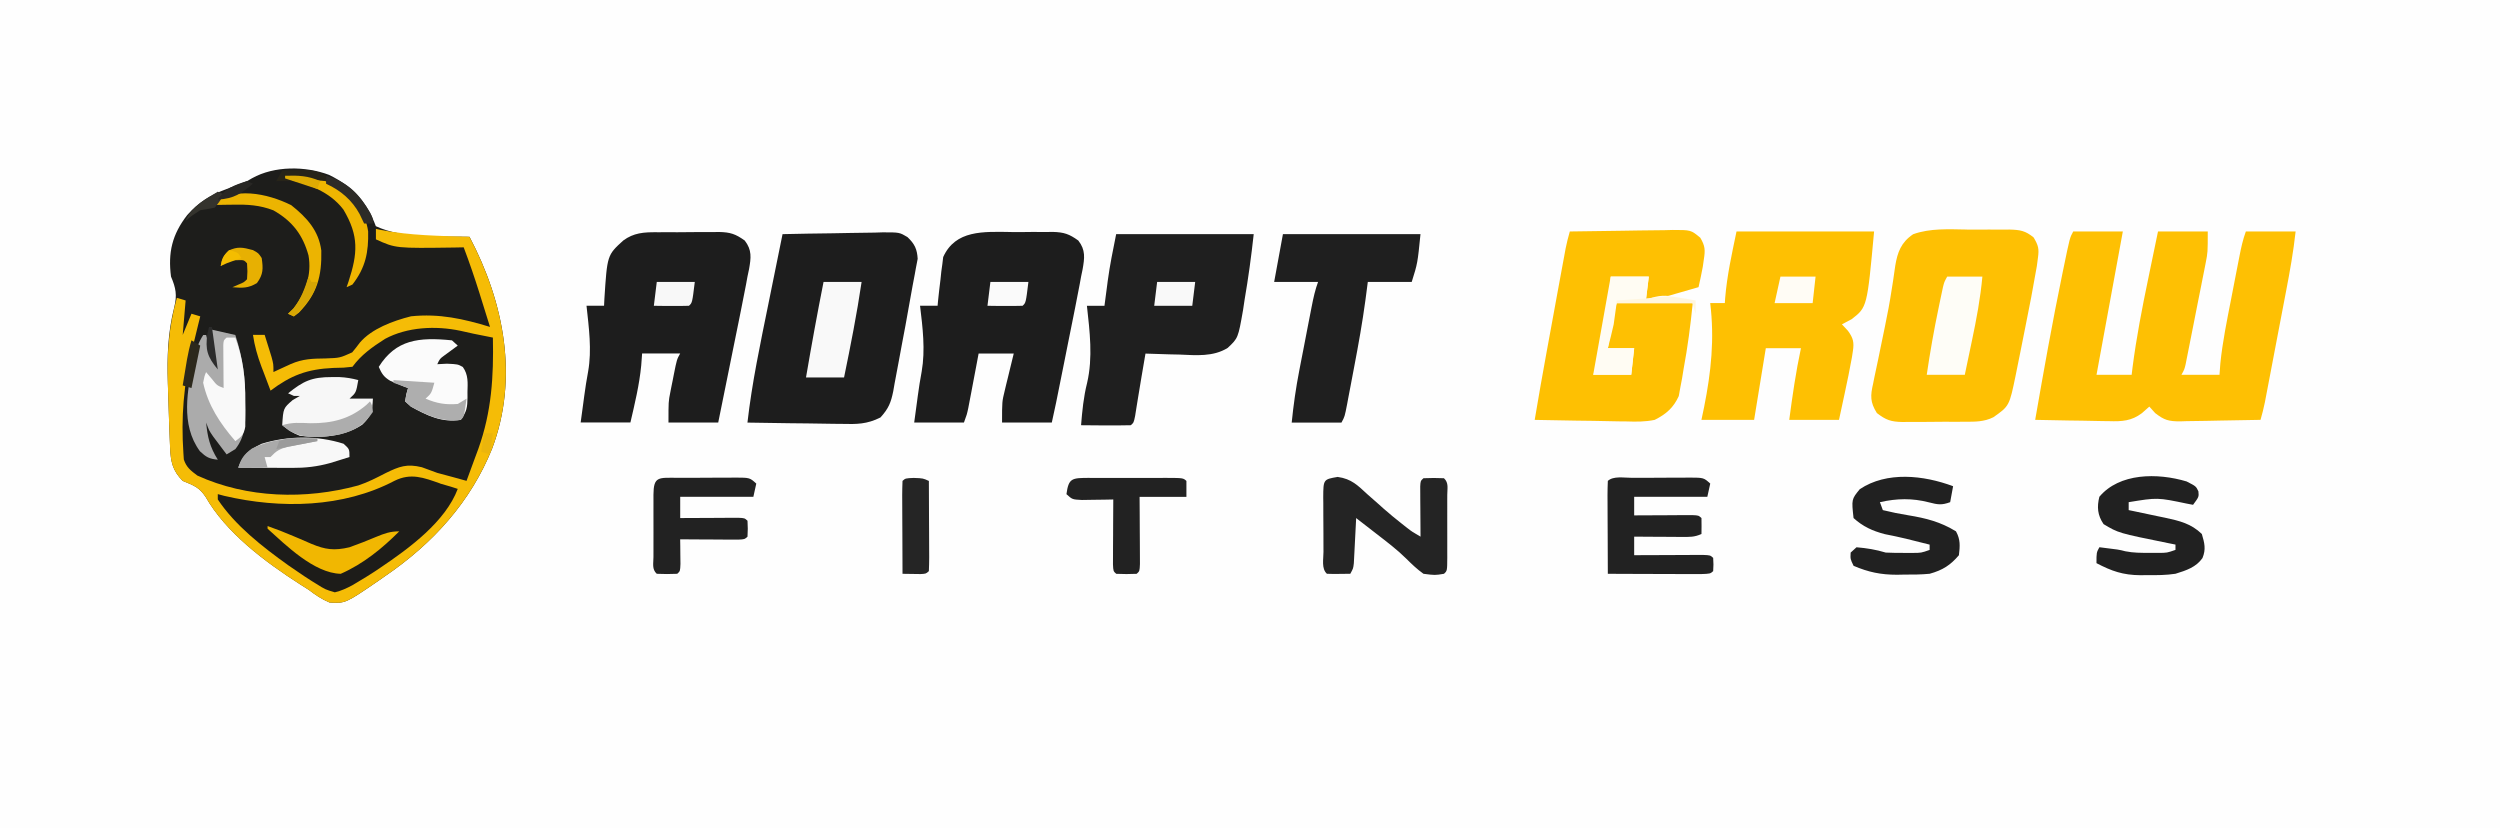
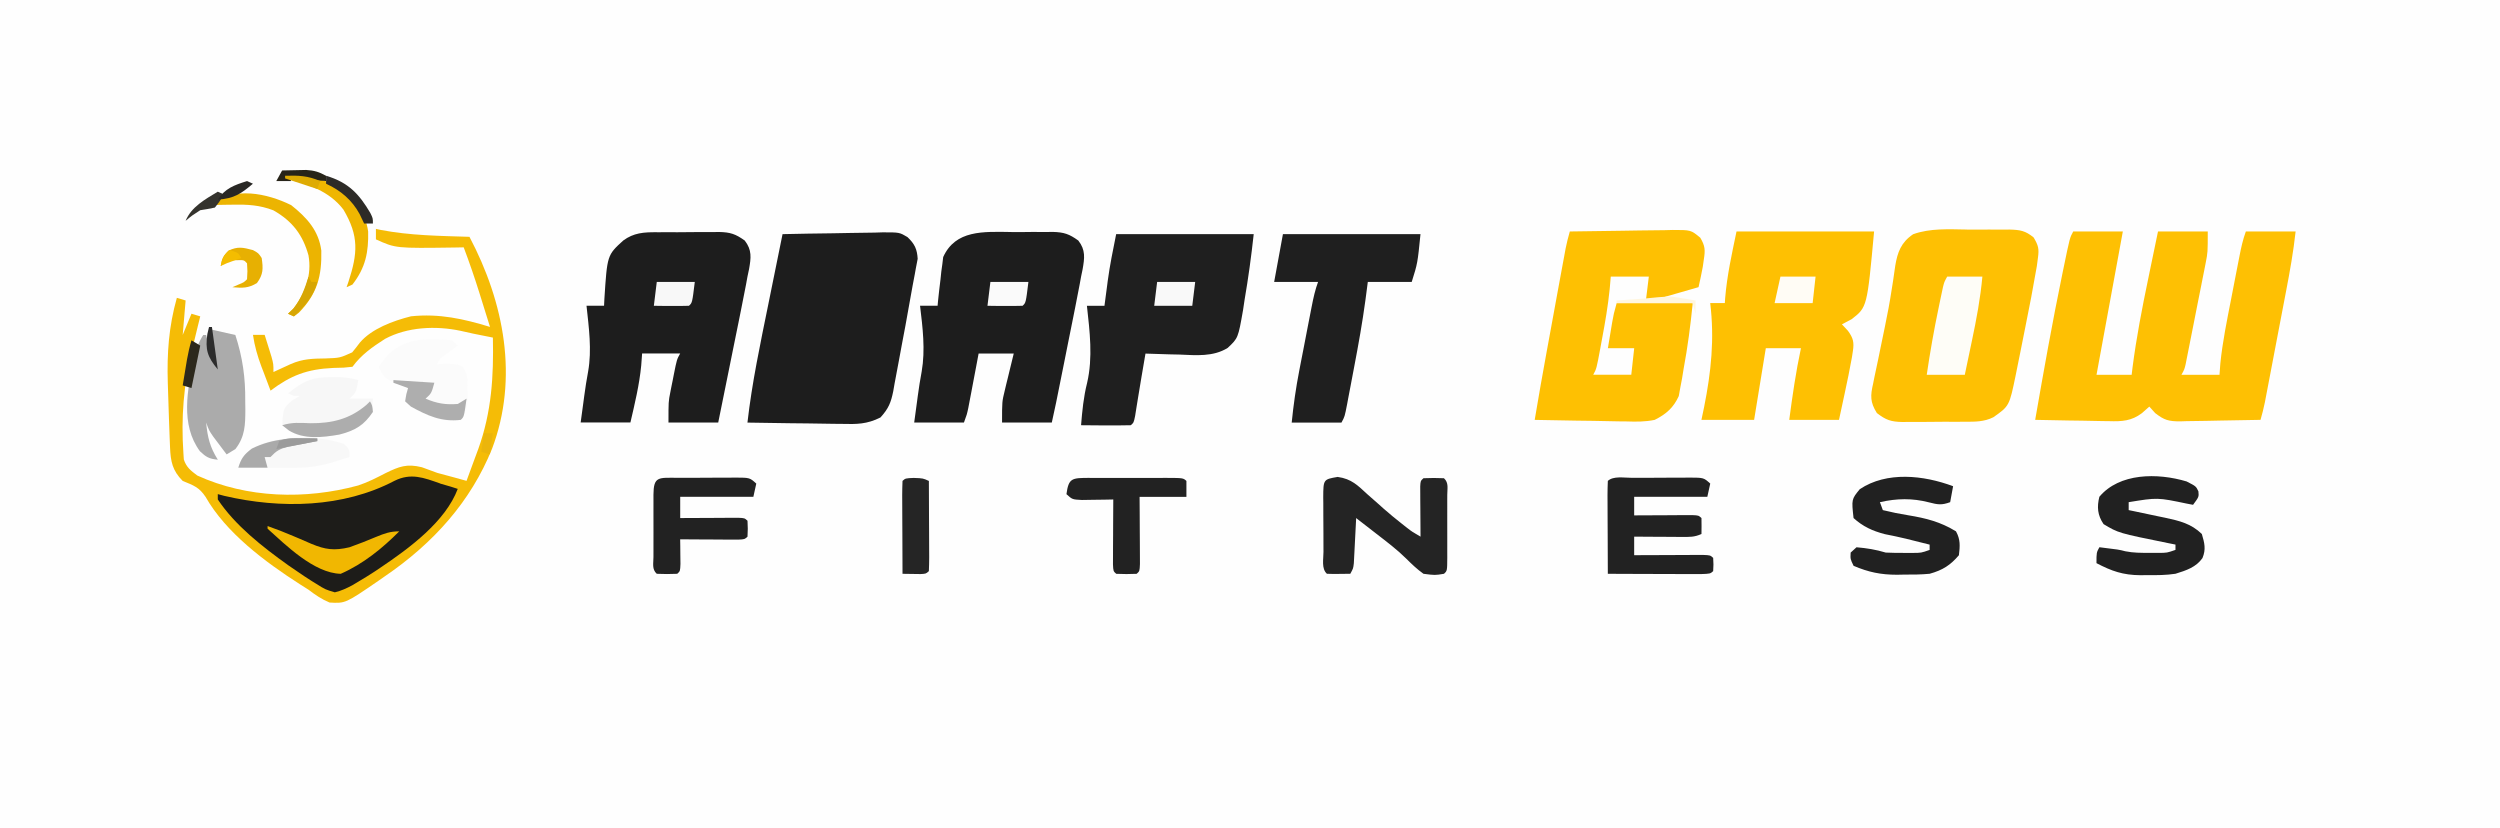
<svg xmlns="http://www.w3.org/2000/svg" id="svg1" version="1.1" viewBox="0 0 69.24 22.941" height="22.941mm" width="69.24mm">
  <rect x="0" y="0" width="69.24" height="22.941" fill="#808080" stroke="none" />
  <defs id="defs1" />
  <g transform="translate(-69.85,-137.054)" id="layer1">
    <path style="stroke-width:0.037" id="path1" fill="#fefefe" d="m 69.85,137.054 c 22.849,0 45.699,0 69.24,0 0,7.571 0,15.141 0,22.941 -22.849,0 -45.699,0 -69.24,0 0,-7.571 0,-15.141 0,-22.941 z" />
-     <path style="stroke-width:0.077" id="path2" fill="#1d1d1b" d="m 78.967,141.899 c 0.67,0.328 1.052,0.769 1.292,1.419 0.752,0.353 1.768,0.275 2.594,0.294 0.963,1.822 1.366,3.917 0.625,5.872 -0.59,1.457 -1.617,2.61 -2.975,3.535 -0.053,0.037 -0.105,0.074 -0.16,0.112 -0.925,0.635 -0.925,0.635 -1.365,0.61 -0.225,-0.095 -0.392,-0.21 -0.582,-0.355 -0.114,-0.072 -0.114,-0.072 -0.231,-0.146 -0.987,-0.633 -2.06,-1.438 -2.621,-2.426 -0.176,-0.264 -0.328,-0.317 -0.633,-0.441 -0.285,-0.285 -0.334,-0.542 -0.35,-0.918 -0.005,-0.122 -0.005,-0.122 -0.01,-0.246 -0.003,-0.087 -0.006,-0.174 -0.01,-0.264 -0.003,-0.089 -0.006,-0.179 -0.01,-0.271 -0.009,-0.267 -0.018,-0.533 -0.026,-0.8 -0.003,-0.072 -0.005,-0.143 -0.007,-0.217 -0.023,-0.718 -0.002,-1.392 0.178,-2.094 0.082,-0.336 0.045,-0.531 -0.09,-0.849 -0.085,-0.662 0.028,-1.162 0.449,-1.704 0.314,-0.354 0.629,-0.552 1.091,-0.721 0.14,-0.055 0.14,-0.055 0.284,-0.11 0.14,-0.055 0.14,-0.055 0.284,-0.11 0.045,-0.026 0.09,-0.052 0.137,-0.079 0.62,-0.346 1.473,-0.341 2.138,-0.091 z" />
    <path style="stroke-width:0.077" id="path3" fill="#fec003" d="m 127.266,143.465 c 0.455,0 0.909,0 1.378,0 -0.243,1.323 -0.486,2.646 -0.729,3.969 0.321,0 0.642,0 0.973,0 0.012,-0.102 0.012,-0.102 0.025,-0.206 0.106,-0.821 0.262,-1.629 0.431,-2.44 0.027,-0.129 0.053,-0.258 0.08,-0.388 0.064,-0.312 0.129,-0.624 0.194,-0.935 0.455,0 0.909,0 1.378,0 0,0.579 0,0.579 -0.058,0.874 -0.013,0.066 -0.025,0.131 -0.039,0.199 -0.014,0.069 -0.028,0.138 -0.042,0.21 -0.014,0.072 -0.028,0.145 -0.043,0.219 -0.03,0.152 -0.06,0.304 -0.091,0.456 -0.047,0.233 -0.092,0.467 -0.138,0.7 -0.029,0.148 -0.059,0.296 -0.088,0.444 -0.014,0.07 -0.028,0.14 -0.042,0.212 -0.013,0.065 -0.026,0.129 -0.039,0.196 -0.011,0.057 -0.023,0.114 -0.034,0.172 -0.034,0.14 -0.034,0.14 -0.115,0.287 0.348,0 0.695,0 1.054,0 0.008,-0.102 0.015,-0.205 0.023,-0.31 0.061,-0.607 0.185,-1.204 0.302,-1.803 0.04,-0.203 0.079,-0.407 0.118,-0.61 0.025,-0.13 0.05,-0.259 0.076,-0.389 0.012,-0.061 0.024,-0.121 0.036,-0.184 0.045,-0.231 0.093,-0.45 0.175,-0.673 0.455,0 0.909,0 1.378,0 -0.06,0.554 -0.158,1.1 -0.263,1.648 -0.026,0.139 -0.026,0.139 -0.054,0.282 -0.037,0.196 -0.074,0.391 -0.112,0.586 -0.048,0.25 -0.096,0.5 -0.143,0.75 -0.046,0.24 -0.091,0.48 -0.137,0.719 -0.017,0.09 -0.034,0.179 -0.052,0.272 -0.016,0.083 -0.032,0.166 -0.048,0.252 -0.021,0.11 -0.021,0.11 -0.042,0.221 -0.034,0.164 -0.074,0.325 -0.121,0.487 -0.373,0.009 -0.747,0.016 -1.12,0.02 -0.127,0.002 -0.254,0.004 -0.381,0.008 -0.183,0.004 -0.366,0.007 -0.549,0.008 -0.056,0.002 -0.113,0.004 -0.171,0.006 -0.325,1.7e-4 -0.443,-0.033 -0.695,-0.228 -0.054,-0.06 -0.108,-0.12 -0.164,-0.181 -0.101,0.09 -0.101,0.09 -0.204,0.181 -0.288,0.217 -0.55,0.234 -0.915,0.222 -0.059,-5.3e-4 -0.117,-10e-4 -0.178,-0.002 -0.186,-0.002 -0.372,-0.007 -0.557,-0.011 -0.127,-0.002 -0.253,-0.004 -0.38,-0.005 -0.309,-0.004 -0.618,-0.01 -0.927,-0.018 0.236,-1.355 0.476,-2.708 0.755,-4.056 0.01,-0.051 0.021,-0.102 0.032,-0.154 0.172,-0.835 0.172,-0.835 0.267,-1.008 z" />
    <path style="stroke-width:0.077" id="path4" fill="#f5bc06" d="m 80.259,143.392 c 0.067,0.015 0.067,0.015 0.135,0.03 0.81,0.156 1.633,0.165 2.458,0.191 0.963,1.822 1.366,3.917 0.625,5.872 -0.59,1.457 -1.617,2.61 -2.975,3.535 -0.053,0.037 -0.105,0.074 -0.16,0.112 -0.925,0.635 -0.925,0.635 -1.365,0.61 -0.225,-0.095 -0.392,-0.21 -0.582,-0.355 -0.114,-0.072 -0.114,-0.072 -0.231,-0.146 -0.987,-0.633 -2.06,-1.438 -2.621,-2.426 -0.176,-0.264 -0.328,-0.317 -0.633,-0.441 -0.285,-0.285 -0.334,-0.542 -0.35,-0.918 -0.003,-0.081 -0.007,-0.163 -0.01,-0.246 -0.003,-0.087 -0.006,-0.174 -0.01,-0.264 -0.003,-0.089 -0.006,-0.178 -0.01,-0.27 -0.009,-0.267 -0.018,-0.533 -0.026,-0.8 -0.004,-0.109 -0.004,-0.109 -0.007,-0.22 -0.025,-0.817 0.027,-1.558 0.251,-2.353 0.08,0.024 0.16,0.049 0.243,0.073 -0.027,0.315 -0.053,0.631 -0.081,0.955 0.08,-0.194 0.16,-0.388 0.243,-0.588 0.08,0.024 0.16,0.049 0.243,0.073 -0.022,0.088 -0.043,0.176 -0.066,0.266 -0.032,0.132 -0.064,0.263 -0.096,0.395 -0.02,0.083 -0.041,0.167 -0.062,0.252 -0.236,0.976 -0.311,1.885 -0.242,2.885 0.004,0.055 0.007,0.11 0.011,0.166 0.07,0.213 0.186,0.305 0.374,0.445 1.38,0.63 2.996,0.671 4.454,0.275 0.27,-0.088 0.514,-0.216 0.763,-0.344 0.376,-0.183 0.585,-0.264 1.003,-0.161 0.143,0.05 0.285,0.102 0.425,0.156 0.153,0.043 0.307,0.084 0.461,0.124 0.117,0.032 0.233,0.064 0.35,0.097 0.082,-0.22 0.163,-0.441 0.243,-0.661 0.027,-0.074 0.055,-0.147 0.083,-0.223 0.371,-1.036 0.426,-2.006 0.404,-3.084 -0.049,-0.01 -0.098,-0.019 -0.148,-0.03 -0.065,-0.013 -0.13,-0.026 -0.196,-0.039 -0.064,-0.013 -0.128,-0.026 -0.194,-0.039 -0.12,-0.025 -0.24,-0.051 -0.359,-0.08 -0.693,-0.147 -1.478,-0.106 -2.091,0.224 -0.356,0.228 -0.658,0.441 -0.901,0.772 -0.238,0.027 -0.238,0.027 -0.532,0.032 -0.733,0.034 -1.177,0.209 -1.737,0.629 -0.066,-0.174 -0.132,-0.349 -0.198,-0.524 -0.019,-0.049 -0.037,-0.098 -0.057,-0.148 -0.108,-0.289 -0.187,-0.567 -0.232,-0.872 0.107,0 0.214,0 0.324,0 0.041,0.13 0.081,0.26 0.122,0.39 0.023,0.072 0.045,0.145 0.068,0.22 0.053,0.198 0.053,0.198 0.053,0.419 0.044,-0.02 0.088,-0.041 0.133,-0.062 0.087,-0.04 0.087,-0.04 0.176,-0.081 0.086,-0.04 0.086,-0.04 0.174,-0.08 0.333,-0.144 0.596,-0.149 0.961,-0.154 0.395,-0.014 0.395,-0.014 0.737,-0.168 0.074,-0.088 0.144,-0.178 0.212,-0.27 0.329,-0.385 0.912,-0.601 1.417,-0.729 0.784,-0.081 1.453,0.07 2.188,0.294 -0.076,-0.244 -0.152,-0.487 -0.228,-0.73 -0.021,-0.068 -0.042,-0.136 -0.064,-0.206 -0.134,-0.427 -0.278,-0.849 -0.437,-1.268 -0.082,0.002 -0.165,0.003 -0.249,0.005 -1.633,0.023 -1.633,0.023 -2.182,-0.226 0,-0.097 0,-0.194 0,-0.294 z" />
    <path style="stroke-width:0.077" id="path5" fill="#1d1d1d" d="m 91.524,143.539 c 0.466,-0.011 0.932,-0.019 1.397,-0.024 0.158,-0.002 0.317,-0.005 0.475,-0.009 0.228,-0.005 0.456,-0.008 0.684,-0.01 0.106,-0.003 0.106,-0.003 0.214,-0.007 0.469,-2.3e-4 0.469,-2.3e-4 0.691,0.133 0.202,0.192 0.265,0.337 0.281,0.6 -0.026,0.133 -0.026,0.133 -0.052,0.27 -0.009,0.05 -0.018,0.1 -0.027,0.152 -0.02,0.111 -0.041,0.222 -0.063,0.332 -0.037,0.191 -0.071,0.382 -0.103,0.573 -0.061,0.353 -0.127,0.705 -0.195,1.058 -0.028,0.146 -0.055,0.292 -0.081,0.439 -0.038,0.215 -0.08,0.429 -0.121,0.643 -0.011,0.065 -0.022,0.13 -0.034,0.197 -0.064,0.314 -0.126,0.479 -0.355,0.73 -0.373,0.188 -0.654,0.189 -1.073,0.178 -0.075,-5.3e-4 -0.15,-0.001 -0.227,-0.002 -0.238,-0.002 -0.476,-0.007 -0.713,-0.011 -0.162,-0.002 -0.324,-0.004 -0.485,-0.005 -0.395,-0.004 -0.791,-0.01 -1.186,-0.018 0.125,-1.1 0.356,-2.183 0.577,-3.271 0.038,-0.189 0.077,-0.379 0.115,-0.568 0.093,-0.46 0.186,-0.92 0.28,-1.379 z" />
    <path style="stroke-width:0.077" id="path6" fill="#fec003" d="m 124.323,143.412 c 0.203,0.003 0.405,0.002 0.608,-2.6e-4 0.129,5.3e-4 0.259,0.001 0.388,0.002 0.09,-7.9e-4 0.09,-7.9e-4 0.183,-0.002 0.302,0.007 0.442,0.033 0.67,0.217 0.134,0.225 0.155,0.314 0.121,0.564 -0.015,0.116 -0.015,0.116 -0.031,0.234 -0.099,0.573 -0.207,1.144 -0.324,1.715 -0.045,0.222 -0.089,0.445 -0.133,0.667 -0.029,0.142 -0.057,0.284 -0.086,0.426 -0.013,0.066 -0.026,0.132 -0.04,0.2 -0.178,0.864 -0.178,0.864 -0.621,1.175 -0.253,0.128 -0.515,0.126 -0.797,0.124 -0.092,7.9e-4 -0.092,7.9e-4 -0.186,0.002 -0.129,5.3e-4 -0.258,2.1e-4 -0.387,-0.001 -0.197,-0.001 -0.393,0.002 -0.59,0.005 -0.126,2e-5 -0.251,-2.1e-4 -0.377,-7.9e-4 -0.088,0.002 -0.088,0.002 -0.177,0.003 -0.327,-0.007 -0.46,-0.055 -0.712,-0.248 -0.191,-0.303 -0.18,-0.487 -0.104,-0.815 0.011,-0.054 0.021,-0.107 0.032,-0.162 0.035,-0.174 0.072,-0.347 0.11,-0.52 0.025,-0.119 0.049,-0.239 0.073,-0.358 0.036,-0.179 0.073,-0.358 0.111,-0.537 0.073,-0.346 0.137,-0.692 0.19,-1.041 0.012,-0.077 0.025,-0.154 0.037,-0.233 0.022,-0.139 0.042,-0.278 0.06,-0.417 0.062,-0.366 0.158,-0.643 0.495,-0.87 0.467,-0.169 0.988,-0.138 1.484,-0.13 z" />
    <path style="stroke-width:0.077" id="path7" fill="#1d1d1d" d="m 97.863,143.481 c 0.196,0.002 0.392,2e-5 0.588,-0.003 0.125,2.6e-4 0.251,7.9e-4 0.376,0.002 0.058,-7.9e-4 0.116,-0.002 0.176,-0.003 0.318,0.008 0.461,0.059 0.712,0.239 0.206,0.264 0.173,0.487 0.119,0.796 -0.021,0.1 -0.021,0.1 -0.042,0.202 -0.012,0.067 -0.024,0.135 -0.037,0.204 -0.04,0.22 -0.084,0.439 -0.128,0.659 -0.024,0.119 -0.024,0.119 -0.048,0.241 -0.05,0.252 -0.101,0.504 -0.152,0.756 -0.034,0.171 -0.068,0.341 -0.102,0.512 -0.062,0.312 -0.125,0.624 -0.188,0.935 -0.013,0.062 -0.025,0.124 -0.038,0.189 -0.038,0.182 -0.078,0.364 -0.118,0.546 -0.455,0 -0.909,0 -1.378,0 0,-0.579 0,-0.579 0.071,-0.87 0.022,-0.092 0.022,-0.092 0.044,-0.186 0.015,-0.062 0.031,-0.125 0.047,-0.189 0.015,-0.064 0.031,-0.129 0.047,-0.195 0.038,-0.157 0.076,-0.314 0.115,-0.471 -0.321,0 -0.642,0 -0.973,0 -0.034,0.179 -0.034,0.179 -0.068,0.362 -0.03,0.156 -0.059,0.313 -0.089,0.469 -0.015,0.079 -0.03,0.158 -0.045,0.239 -0.014,0.075 -0.029,0.151 -0.044,0.229 -0.013,0.07 -0.026,0.139 -0.04,0.211 -0.039,0.18 -0.039,0.18 -0.12,0.401 -0.455,0 -0.909,0 -1.378,0 0.025,-0.185 0.05,-0.37 0.076,-0.56 0.008,-0.057 0.015,-0.115 0.023,-0.174 0.031,-0.227 0.065,-0.452 0.108,-0.677 0.105,-0.602 0.027,-1.221 -0.045,-1.823 0.16,0 0.321,0 0.486,0 0.004,-0.044 0.008,-0.087 0.012,-0.132 0.02,-0.201 0.044,-0.402 0.069,-0.603 0.007,-0.07 0.014,-0.141 0.022,-0.213 0.014,-0.104 0.014,-0.104 0.029,-0.209 0.008,-0.063 0.015,-0.127 0.023,-0.192 0.341,-0.752 1.107,-0.704 1.888,-0.693 z" />
    <path style="stroke-width:0.077" id="path8" fill="#1d1d1d" d="m 88.045,143.487 c 0.092,-7.9e-4 0.092,-7.9e-4 0.186,-0.002 0.129,-5.3e-4 0.258,-2.1e-4 0.387,0.001 0.197,10e-4 0.393,-0.002 0.59,-0.005 0.126,-2e-5 0.251,2.1e-4 0.377,8e-4 0.058,-10e-4 0.117,-0.002 0.177,-0.003 0.319,0.007 0.462,0.057 0.714,0.237 0.205,0.264 0.174,0.482 0.12,0.791 -0.014,0.068 -0.029,0.137 -0.044,0.207 -0.013,0.073 -0.027,0.146 -0.04,0.221 -0.046,0.246 -0.095,0.49 -0.145,0.735 -0.018,0.089 -0.036,0.177 -0.054,0.269 -0.057,0.281 -0.114,0.562 -0.171,0.842 -0.039,0.191 -0.077,0.383 -0.116,0.574 -0.094,0.467 -0.189,0.934 -0.284,1.401 -0.455,0 -0.909,0 -1.378,0 0,-0.579 0,-0.579 0.05,-0.833 0.016,-0.081 0.016,-0.081 0.032,-0.164 0.011,-0.055 0.022,-0.109 0.034,-0.166 0.011,-0.056 0.022,-0.112 0.033,-0.17 0.082,-0.411 0.082,-0.411 0.175,-0.579 -0.348,0 -0.695,0 -1.054,0 -0.008,0.111 -0.017,0.221 -0.025,0.335 -0.052,0.535 -0.177,1.05 -0.299,1.576 -0.455,0 -0.909,0 -1.378,0 0.025,-0.185 0.05,-0.37 0.076,-0.56 0.008,-0.057 0.015,-0.115 0.023,-0.174 0.031,-0.228 0.065,-0.453 0.108,-0.679 0.106,-0.601 0.019,-1.219 -0.045,-1.82 0.16,0 0.321,0 0.486,0 0.003,-0.061 0.006,-0.123 0.009,-0.186 0.078,-1.216 0.078,-1.216 0.523,-1.621 0.289,-0.213 0.568,-0.232 0.932,-0.229 z" />
    <path style="stroke-width:0.077" id="path9" fill="#fec002" d="m 117.946,143.465 c 1.257,0 2.514,0 3.809,0 -0.193,2.098 -0.193,2.098 -0.623,2.43 -0.089,0.047 -0.177,0.094 -0.268,0.142 0.083,0.089 0.083,0.089 0.167,0.179 0.147,0.202 0.173,0.32 0.137,0.558 -0.009,0.058 -0.018,0.116 -0.027,0.176 -0.06,0.335 -0.129,0.669 -0.201,1.002 -0.015,0.071 -0.03,0.141 -0.046,0.214 -0.037,0.172 -0.074,0.344 -0.111,0.516 -0.455,0 -0.909,0 -1.378,0 0.088,-0.667 0.183,-1.325 0.324,-1.984 -0.321,0 -0.642,0 -0.973,0 -0.107,0.655 -0.214,1.31 -0.324,1.984 -0.481,0 -0.963,0 -1.459,0 0.024,-0.116 0.049,-0.233 0.074,-0.353 0.196,-0.984 0.29,-1.886 0.169,-2.881 0.134,0 0.267,0 0.405,0 0.003,-0.045 0.006,-0.089 0.009,-0.136 0.053,-0.637 0.182,-1.208 0.315,-1.849 z" />
    <path style="stroke-width:0.077" id="path10" fill="#fec002" d="m 113.326,143.465 c 0.479,-0.009 0.958,-0.016 1.437,-0.02 0.163,-0.002 0.326,-0.004 0.489,-0.008 0.234,-0.004 0.468,-0.007 0.703,-0.008 0.073,-0.002 0.146,-0.004 0.221,-0.006 0.505,-2e-4 0.505,-2e-4 0.765,0.215 0.136,0.23 0.139,0.343 0.099,0.598 -0.01,0.068 -0.019,0.135 -0.029,0.204 -0.035,0.19 -0.075,0.379 -0.118,0.567 -0.213,0.061 -0.425,0.123 -0.638,0.184 -0.06,0.018 -0.121,0.035 -0.183,0.053 -0.457,0.131 -0.457,0.131 -0.637,0.131 0.027,-0.218 0.053,-0.437 0.081,-0.661 -0.348,0 -0.695,0 -1.054,0 -0.01,0.114 -0.02,0.229 -0.03,0.347 -0.047,0.466 -0.126,0.924 -0.213,1.385 -0.014,0.079 -0.029,0.159 -0.044,0.24 -0.108,0.581 -0.108,0.581 -0.199,0.747 0.348,0 0.695,0 1.054,0 0.04,-0.364 0.04,-0.364 0.081,-0.735 -0.241,0 -0.481,0 -0.729,0 0.025,-0.153 0.051,-0.306 0.076,-0.459 0.021,-0.128 0.021,-0.128 0.043,-0.258 0.043,-0.238 0.043,-0.238 0.124,-0.532 0.695,0 1.391,0 2.107,0 -0.062,0.618 -0.139,1.214 -0.253,1.824 -0.014,0.087 -0.028,0.175 -0.043,0.265 -0.016,0.085 -0.032,0.169 -0.049,0.256 -0.013,0.076 -0.027,0.151 -0.041,0.229 -0.143,0.314 -0.34,0.496 -0.668,0.66 -0.264,0.055 -0.513,0.052 -0.782,0.043 -0.073,-5.3e-4 -0.146,-0.001 -0.221,-0.002 -0.231,-0.002 -0.462,-0.008 -0.694,-0.014 -0.158,-0.002 -0.315,-0.004 -0.473,-0.006 -0.385,-0.005 -0.769,-0.012 -1.153,-0.021 0.107,-0.636 0.218,-1.272 0.335,-1.907 0.016,-0.086 0.032,-0.172 0.048,-0.261 0.033,-0.18 0.066,-0.36 0.099,-0.54 0.051,-0.276 0.101,-0.551 0.151,-0.827 0.032,-0.176 0.065,-0.351 0.097,-0.527 0.015,-0.082 0.03,-0.165 0.046,-0.249 0.014,-0.076 0.028,-0.153 0.043,-0.231 0.012,-0.067 0.025,-0.134 0.037,-0.203 0.032,-0.16 0.071,-0.316 0.117,-0.474 z" />
    <path style="stroke-width:0.077" id="path11" fill="#1f1f1f" d="m 100.764,143.539 c 1.257,0 2.514,0 3.809,0 -0.067,0.611 -0.149,1.213 -0.253,1.819 -0.014,0.095 -0.028,0.189 -0.043,0.287 -0.136,0.773 -0.136,0.773 -0.425,1.045 -0.404,0.25 -0.871,0.204 -1.34,0.184 -0.09,-0.002 -0.18,-0.004 -0.273,-0.006 -0.221,-0.005 -0.442,-0.012 -0.664,-0.021 -0.011,0.064 -0.022,0.127 -0.033,0.193 -0.028,0.162 -0.055,0.325 -0.083,0.487 -0.031,0.183 -0.061,0.366 -0.091,0.549 -0.014,0.086 -0.028,0.171 -0.042,0.259 -0.013,0.079 -0.025,0.158 -0.038,0.24 -0.038,0.183 -0.038,0.183 -0.119,0.256 -0.232,0.005 -0.462,0.007 -0.694,0.005 -0.065,-2.6e-4 -0.131,-7.9e-4 -0.198,-0.001 -0.162,-8e-4 -0.324,-0.002 -0.486,-0.004 0.032,-0.396 0.069,-0.783 0.167,-1.171 0.164,-0.704 0.073,-1.427 -0.005,-2.136 0.16,0 0.321,0 0.486,0 0.01,-0.075 0.02,-0.151 0.03,-0.229 0.014,-0.103 0.027,-0.206 0.041,-0.309 0.006,-0.049 0.013,-0.099 0.019,-0.149 0.059,-0.438 0.146,-0.861 0.234,-1.298 z" />
    <path style="stroke-width:0.077" id="path12" fill="#1f1f1f" d="m 105.383,143.539 c 1.257,0 2.514,0 3.809,0 -0.081,0.808 -0.081,0.808 -0.243,1.323 -0.401,0 -0.802,0 -1.216,0 -0.022,0.166 -0.043,0.332 -0.066,0.504 -0.084,0.621 -0.194,1.236 -0.312,1.852 -0.033,0.174 -0.066,0.348 -0.099,0.523 -0.021,0.111 -0.042,0.223 -0.064,0.334 -0.015,0.078 -0.015,0.078 -0.029,0.157 -0.07,0.362 -0.07,0.362 -0.16,0.526 -0.455,0 -0.909,0 -1.378,0 0.049,-0.486 0.116,-0.962 0.21,-1.442 0.012,-0.064 0.025,-0.127 0.037,-0.193 0.026,-0.133 0.052,-0.266 0.078,-0.399 0.04,-0.204 0.079,-0.408 0.118,-0.612 0.025,-0.13 0.05,-0.26 0.076,-0.39 0.012,-0.061 0.024,-0.122 0.036,-0.184 0.045,-0.231 0.093,-0.452 0.175,-0.675 -0.401,0 -0.802,0 -1.216,0 0.08,-0.437 0.16,-0.873 0.243,-1.323 z" />
    <path style="stroke-width:0.077" id="path13" fill="#1d1c19" d="m 82.042,150.447 c 0.099,0.029 0.197,0.058 0.299,0.087 0.093,0.03 0.093,0.03 0.187,0.06 -0.341,0.903 -1.324,1.632 -2.148,2.186 -0.05,0.034 -0.1,0.068 -0.152,0.102 -0.15,0.098 -0.301,0.192 -0.456,0.283 -0.054,0.032 -0.108,0.065 -0.164,0.098 -0.162,0.086 -0.303,0.152 -0.484,0.196 -0.262,-0.077 -0.262,-0.077 -0.512,-0.234 -0.045,-0.028 -0.09,-0.056 -0.136,-0.084 -0.138,-0.087 -0.272,-0.177 -0.406,-0.27 -0.078,-0.053 -0.157,-0.107 -0.237,-0.162 -0.718,-0.514 -1.473,-1.104 -1.951,-1.823 0,-0.049 0,-0.097 0,-0.147 0.089,0.024 0.089,0.024 0.18,0.048 1.564,0.365 3.294,0.33 4.713,-0.416 0.455,-0.226 0.807,-0.089 1.266,0.073 z" />
    <path style="stroke-width:0.077" id="path14" fill="#242424" d="m 106.899,150.263 c 0.385,0.053 0.558,0.238 0.825,0.483 0.1,0.088 0.2,0.176 0.3,0.264 0.048,0.043 0.095,0.085 0.144,0.129 0.166,0.147 0.338,0.287 0.513,0.425 0.047,0.037 0.094,0.075 0.143,0.113 0.141,0.108 0.141,0.108 0.369,0.24 -2.7e-4,-0.046 -8e-4,-0.093 -0.001,-0.141 -0.002,-0.209 -0.003,-0.418 -0.004,-0.627 -5.2e-4,-0.073 -0.002,-0.146 -0.002,-0.221 -2.6e-4,-0.069 -5.3e-4,-0.139 -8e-4,-0.21 -2.6e-4,-0.064 -7.9e-4,-0.129 -10e-4,-0.195 0.009,-0.15 0.009,-0.15 0.09,-0.224 0.284,-0.009 0.284,-0.009 0.567,0 0.14,0.127 0.091,0.291 0.092,0.461 -1.6e-4,0.054 -2.6e-4,0.108 -5.3e-4,0.164 8e-5,0.055 1.6e-4,0.11 2.4e-4,0.167 5e-5,0.117 -1e-4,0.234 -2.7e-4,0.351 -2.6e-4,0.18 0,0.359 5.3e-4,0.539 -5e-5,0.113 -1.5e-4,0.227 -2.6e-4,0.34 1.6e-4,0.054 2.6e-4,0.108 5.3e-4,0.164 -0.002,0.379 -0.002,0.379 -0.092,0.461 -0.248,0.041 -0.248,0.041 -0.567,0 -0.181,-0.129 -0.328,-0.271 -0.483,-0.425 -0.251,-0.248 -0.532,-0.46 -0.814,-0.678 -0.101,-0.079 -0.202,-0.157 -0.304,-0.236 -0.05,-0.039 -0.1,-0.077 -0.151,-0.117 -0.037,-0.029 -0.074,-0.058 -0.113,-0.088 -0.002,0.042 -0.004,0.083 -0.006,0.126 -0.009,0.188 -0.019,0.375 -0.029,0.563 -0.003,0.065 -0.006,0.131 -0.01,0.198 -0.003,0.062 -0.007,0.125 -0.01,0.189 -0.004,0.087 -0.004,0.087 -0.009,0.175 -0.017,0.145 -0.017,0.145 -0.098,0.292 -0.499,0.007 -0.499,0.007 -0.648,0 -0.157,-0.143 -0.094,-0.411 -0.095,-0.606 -2.7e-4,-0.053 -5.3e-4,-0.107 -8e-4,-0.162 -2.6e-4,-0.113 -5.3e-4,-0.226 -5.3e-4,-0.339 -1.7e-4,-0.173 -0.002,-0.347 -0.003,-0.52 -2.4e-4,-0.11 -2.7e-4,-0.219 -5.3e-4,-0.329 -5.3e-4,-0.052 -0.001,-0.104 -0.002,-0.158 0.003,-0.501 0.003,-0.501 0.401,-0.569 z" />
    <path style="stroke-width:0.077" id="path15" fill="#222222" d="m 115.03,150.288 c 0.086,-2.6e-4 0.086,-2.6e-4 0.173,-7.9e-4 0.121,-2.7e-4 0.242,-5.3e-4 0.363,-5.3e-4 0.185,-1.6e-4 0.371,-0.002 0.556,-0.003 0.117,-2.1e-4 0.235,-2.6e-4 0.352,-5.2e-4 0.056,-5.3e-4 0.111,-0.001 0.169,-0.002 0.393,0.002 0.393,0.002 0.574,0.166 -0.027,0.121 -0.053,0.243 -0.081,0.367 -0.669,0 -1.337,0 -2.026,0 0,0.17 0,0.34 0,0.514 0.054,-2.6e-4 0.107,-7.9e-4 0.162,-0.001 0.241,-0.002 0.483,-0.002 0.724,-0.003 0.084,-5.3e-4 0.169,-0.001 0.256,-0.002 0.08,-2.4e-4 0.16,-5.3e-4 0.243,-8e-4 0.074,-2.6e-4 0.149,-7.9e-4 0.225,-0.001 0.173,0.008 0.173,0.008 0.254,0.082 0.003,0.147 0.003,0.294 0,0.441 -0.199,0.09 -0.328,0.082 -0.55,0.081 -0.076,-2.4e-4 -0.153,-5.3e-4 -0.231,-8e-4 -0.12,-7.9e-4 -0.12,-7.9e-4 -0.242,-0.002 -0.08,-2.6e-4 -0.161,-7.9e-4 -0.244,-0.001 -0.199,-7.9e-4 -0.398,-0.002 -0.597,-0.004 0,0.17 0,0.34 0,0.514 0.095,-5.3e-4 0.095,-5.3e-4 0.192,-10e-4 0.285,-0.002 0.571,-0.002 0.856,-0.003 0.15,-8e-4 0.15,-8e-4 0.303,-0.002 0.095,-2.3e-4 0.19,-5.3e-4 0.287,-7.9e-4 0.132,-5.3e-4 0.132,-5.3e-4 0.266,-0.001 0.203,0.008 0.203,0.008 0.284,0.082 0.01,0.184 0.01,0.184 0,0.367 -0.081,0.073 -0.081,0.073 -0.351,0.082 -0.12,-1e-5 -0.239,-5.3e-4 -0.359,-0.001 -0.063,-10e-5 -0.126,-2.1e-4 -0.19,-2.6e-4 -0.202,-5.3e-4 -0.403,-10e-4 -0.605,-0.002 -0.136,-2.6e-4 -0.273,-7.9e-4 -0.409,-0.001 -0.335,-8e-4 -0.67,-0.002 -1.004,-0.004 -0.002,-0.365 -0.003,-0.73 -0.004,-1.095 -2.7e-4,-0.124 -8e-4,-0.249 -0.002,-0.373 -8e-4,-0.178 -0.002,-0.356 -0.002,-0.535 -2.6e-4,-0.056 -7.9e-4,-0.112 -10e-4,-0.169 -1e-5,-0.134 0.004,-0.267 0.009,-0.401 0.155,-0.141 0.439,-0.086 0.651,-0.086 z" />
    <path style="stroke-width:0.077" id="path16" fill="#212121" d="m 123.943,150.521 c -0.027,0.146 -0.053,0.291 -0.081,0.441 -0.236,0.086 -0.337,0.07 -0.588,0.005 -0.462,-0.119 -0.888,-0.111 -1.358,-0.005 0.027,0.073 0.053,0.146 0.081,0.22 0.235,0.058 0.46,0.103 0.699,0.142 0.506,0.083 0.897,0.184 1.327,0.446 0.127,0.231 0.11,0.407 0.081,0.661 -0.235,0.275 -0.447,0.413 -0.81,0.514 -0.238,0.023 -0.475,0.024 -0.714,0.023 -0.062,10e-4 -0.125,0.002 -0.189,0.004 -0.452,2.7e-4 -0.793,-0.072 -1.204,-0.247 -0.091,-0.188 -0.091,-0.188 -0.081,-0.367 0.053,-0.049 0.107,-0.097 0.162,-0.147 0.286,0.024 0.538,0.065 0.81,0.147 0.162,0.007 0.324,0.01 0.486,0.009 0.085,1.9e-4 0.171,2.6e-4 0.258,5.3e-4 0.235,-8e-4 0.235,-8e-4 0.471,-0.083 0,-0.049 0,-0.097 0,-0.147 -0.135,-0.034 -0.27,-0.067 -0.405,-0.101 -0.122,-0.03 -0.122,-0.03 -0.247,-0.062 -0.196,-0.047 -0.391,-0.088 -0.589,-0.127 -0.345,-0.09 -0.609,-0.212 -0.866,-0.446 -0.057,-0.518 -0.057,-0.518 0.172,-0.799 0.746,-0.5 1.77,-0.388 2.583,-0.083 z" />
    <path style="stroke-width:0.077" id="path17" fill="#212121" d="m 130.417,150.392 c 0.253,0.129 0.253,0.129 0.32,0.27 0.015,0.153 0.015,0.153 -0.148,0.373 -0.056,-0.011 -0.112,-0.021 -0.169,-0.032 -0.818,-0.171 -0.818,-0.171 -1.614,-0.041 0,0.073 0,0.146 0,0.22 0.047,0.01 0.094,0.019 0.142,0.029 0.215,0.044 0.429,0.09 0.643,0.136 0.074,0.015 0.148,0.03 0.224,0.046 0.406,0.088 0.722,0.164 1.017,0.45 0.074,0.249 0.119,0.422 0.018,0.667 -0.177,0.252 -0.443,0.341 -0.748,0.435 -0.259,0.039 -0.508,0.041 -0.77,0.037 -0.098,0.002 -0.098,0.002 -0.197,0.003 -0.487,-0.003 -0.8,-0.114 -1.221,-0.334 0,-0.294 0,-0.294 0.081,-0.441 0.536,0.065 0.536,0.065 0.718,0.112 0.224,0.045 0.436,0.044 0.665,0.044 0.127,2.6e-4 0.127,2.6e-4 0.256,5.3e-4 0.232,-8e-4 0.232,-8e-4 0.468,-0.083 0,-0.049 0,-0.097 0,-0.147 -0.068,-0.013 -0.135,-0.027 -0.205,-0.041 -1.373,-0.278 -1.373,-0.278 -1.786,-0.525 -0.17,-0.248 -0.187,-0.479 -0.117,-0.758 0.553,-0.659 1.603,-0.669 2.421,-0.423 z" />
    <path style="stroke-width:0.077" id="path18" fill="#ababab" d="m 75.72,146.185 c 0.214,0.049 0.428,0.097 0.648,0.147 0.202,0.618 0.281,1.185 0.274,1.828 9.26e-4,0.08 0.002,0.16 0.003,0.242 -0.002,0.413 -0.005,0.74 -0.276,1.09 -0.08,0.049 -0.16,0.097 -0.243,0.147 -0.08,-0.105 -0.159,-0.211 -0.238,-0.317 -0.044,-0.059 -0.088,-0.118 -0.134,-0.178 -0.114,-0.166 -0.114,-0.166 -0.195,-0.387 0.038,0.398 0.101,0.677 0.324,1.029 -0.243,-0.024 -0.323,-0.072 -0.496,-0.234 -0.547,-0.744 -0.344,-1.707 -0.172,-2.538 0.056,-0.247 0.123,-0.464 0.263,-0.682 0.027,0 0.053,0 0.081,0 0.053,0.218 0.107,0.437 0.162,0.661 0.027,0 0.053,0 0.081,0 -0.013,-0.038 -0.027,-0.076 -0.041,-0.115 -0.053,-0.233 -0.046,-0.456 -0.041,-0.694 z" />
    <path style="stroke-width:0.077" id="path19" fill="#222222" d="m 88.609,150.288 c 0.086,-2.6e-4 0.086,-2.6e-4 0.173,-7.9e-4 0.121,-2.7e-4 0.242,-5.3e-4 0.363,-5.3e-4 0.185,-1.6e-4 0.371,-0.002 0.556,-0.003 0.117,-2.1e-4 0.235,-2.6e-4 0.352,-5.2e-4 0.056,-5.3e-4 0.111,-0.001 0.169,-0.002 0.393,0.002 0.393,0.002 0.574,0.166 -0.027,0.121 -0.053,0.243 -0.081,0.367 -0.669,0 -1.337,0 -2.026,0 0,0.194 0,0.388 0,0.588 0.054,-2.7e-4 0.107,-8e-4 0.162,-10e-4 0.241,-0.002 0.483,-0.002 0.724,-0.003 0.084,-5.3e-4 0.169,-0.001 0.256,-0.002 0.08,-2.4e-4 0.16,-5.3e-4 0.243,-8e-4 0.074,-2.6e-4 0.149,-7.9e-4 0.225,-10e-4 0.173,0.008 0.173,0.008 0.254,0.082 0.01,0.22 0.01,0.22 0,0.441 -0.081,0.073 -0.081,0.073 -0.254,0.082 -0.074,-2.7e-4 -0.149,-8e-4 -0.225,-0.001 -0.08,-2.4e-4 -0.16,-5.3e-4 -0.243,-8e-4 -0.084,-5.2e-4 -0.169,-0.001 -0.256,-0.002 -0.085,-2.6e-4 -0.169,-5.3e-4 -0.257,-0.001 -0.21,-7.9e-4 -0.42,-0.002 -0.63,-0.004 9.26e-4,0.063 0.002,0.126 0.003,0.19 7.41e-4,0.081 0.002,0.162 0.002,0.246 9.26e-4,0.081 0.002,0.162 0.003,0.245 -0.008,0.2 -0.008,0.2 -0.089,0.274 -0.284,0.009 -0.284,0.009 -0.567,0 -0.14,-0.127 -0.091,-0.291 -0.092,-0.461 1.64e-4,-0.054 3.18e-4,-0.108 5.03e-4,-0.164 -7.8e-5,-0.055 -1.55e-4,-0.11 -2.35e-4,-0.167 -5.5e-5,-0.117 9.5e-5,-0.234 4.5e-4,-0.351 4.49e-4,-0.18 4e-6,-0.359 -5.3e-4,-0.539 5.4e-5,-0.113 1.58e-4,-0.227 3.18e-4,-0.34 -1.64e-4,-0.054 -3.18e-4,-0.108 -5.03e-4,-0.164 0.003,-0.52 0.14,-0.473 0.662,-0.473 z" />
    <path style="stroke-width:0.077" id="path20" fill="#fbfbfb" d="m 82.366,146.479 c 0.053,0.049 0.107,0.097 0.162,0.147 -0.186,0.136 -0.186,0.136 -0.372,0.273 -0.125,0.092 -0.125,0.092 -0.195,0.242 0.089,-0.005 0.177,-0.009 0.268,-0.014 0.299,0.014 0.299,0.014 0.438,0.09 0.159,0.219 0.136,0.442 0.13,0.695 3.7e-4,0.075 3.7e-4,0.075 7.93e-4,0.151 -0.003,0.271 -0.019,0.39 -0.188,0.621 -0.531,0.08 -0.929,-0.122 -1.378,-0.367 -0.053,-0.049 -0.107,-0.097 -0.162,-0.147 0.03,-0.193 0.03,-0.193 0.081,-0.367 -0.045,-0.018 -0.09,-0.036 -0.136,-0.054 -0.088,-0.037 -0.088,-0.037 -0.178,-0.075 -0.058,-0.024 -0.117,-0.048 -0.177,-0.072 -0.185,-0.109 -0.239,-0.204 -0.32,-0.387 0.474,-0.756 1.108,-0.828 2.026,-0.735 z" />
    <path style="stroke-width:0.077" id="path21" fill="#222222" d="m 100.025,150.29 c 0.067,1.5e-4 0.133,2.6e-4 0.202,5.3e-4 0.068,-8e-5 0.136,-1.4e-4 0.206,-2.2e-4 0.144,-5e-5 0.288,9e-5 0.433,2.7e-4 0.221,2.6e-4 0.443,0 0.664,-5.3e-4 0.14,5e-5 0.279,1.4e-4 0.419,2.6e-4 0.067,-1.4e-4 0.133,-2.6e-4 0.202,-5.2e-4 0.467,0.002 0.467,0.002 0.558,0.084 0,0.146 0,0.291 0,0.441 -0.428,0 -0.856,0 -1.297,0 7.9e-4,0.148 0.002,0.295 0.003,0.448 5.3e-4,0.143 0.001,0.285 0.002,0.428 2.6e-4,0.099 7.9e-4,0.199 0.002,0.298 7.9e-4,0.142 0.002,0.285 0.002,0.427 5.3e-4,0.129 5.3e-4,0.129 0.001,0.26 -0.009,0.197 -0.009,0.197 -0.09,0.271 -0.284,0.009 -0.284,0.009 -0.567,0 -0.081,-0.073 -0.081,-0.073 -0.09,-0.264 2.7e-4,-0.083 8e-4,-0.166 10e-4,-0.251 2.6e-4,-0.089 5.3e-4,-0.179 7.9e-4,-0.271 5.3e-4,-0.094 0.002,-0.188 0.002,-0.285 2.7e-4,-0.094 5.3e-4,-0.189 0.001,-0.286 7.9e-4,-0.234 0.002,-0.468 0.004,-0.702 -0.08,0.002 -0.16,0.003 -0.243,0.005 -0.104,0.001 -0.208,0.003 -0.315,0.004 -0.155,0.003 -0.155,0.003 -0.313,0.005 -0.264,-0.014 -0.264,-0.014 -0.426,-0.161 0.061,-0.451 0.151,-0.449 0.639,-0.451 z" />
    <path style="stroke-width:0.077" id="path22" fill="#f7f7f7" d="m 79.043,147.498 c 0.103,-2.7e-4 0.103,-2.7e-4 0.208,-5.3e-4 0.185,0.009 0.344,0.036 0.522,0.083 -0.061,0.349 -0.061,0.349 -0.243,0.514 0.214,0 0.428,0 0.648,0 -0.014,0.33 -0.042,0.476 -0.294,0.721 -0.508,0.331 -1.125,0.379 -1.732,0.308 -0.199,-0.08 -0.32,-0.163 -0.486,-0.294 0.03,-0.47 0.03,-0.47 0.289,-0.694 0.065,-0.038 0.13,-0.076 0.198,-0.115 -0.053,0 -0.107,0 -0.162,0 -0.053,-0.024 -0.107,-0.049 -0.162,-0.073 0.417,-0.335 0.65,-0.452 1.216,-0.45 z" />
    <path style="stroke-width:0.077" id="path23" fill="#fefdf7" d="m 123.781,144.715 c 0.321,0 0.642,0 0.973,0 -0.055,0.6 -0.164,1.182 -0.289,1.773 -0.019,0.091 -0.038,0.183 -0.058,0.277 -0.046,0.223 -0.093,0.446 -0.14,0.669 -0.348,0 -0.695,0 -1.054,0 0.091,-0.623 0.2,-1.239 0.329,-1.856 0.014,-0.068 0.028,-0.137 0.043,-0.207 0.014,-0.064 0.027,-0.128 0.041,-0.194 0.018,-0.086 0.018,-0.086 0.037,-0.174 0.036,-0.142 0.036,-0.142 0.117,-0.289 z" />
-     <path style="stroke-width:0.077" id="path24" fill="#f9f9f9" d="m 92.659,144.862 c 0.348,0 0.695,0 1.054,0 -0.131,0.888 -0.305,1.766 -0.486,2.646 -0.348,0 -0.695,0 -1.054,0 0.151,-0.884 0.311,-1.766 0.486,-2.646 z" />
-     <path style="stroke-width:0.077" id="path25" fill="#fffcf3" d="m 114.461,144.715 c 0.348,0 0.695,0 1.054,0 -0.027,0.218 -0.053,0.437 -0.081,0.661 0.085,-0.038 0.085,-0.038 0.171,-0.077 0.284,-0.084 0.455,-0.057 0.746,-0.005 0.087,0.015 0.173,0.03 0.262,0.045 0.098,0.018 0.098,0.018 0.199,0.037 0,0.121 0,0.243 0,0.367 -0.04,-0.146 -0.04,-0.146 -0.081,-0.294 -0.695,0 -1.391,0 -2.107,0 -0.027,0.194 -0.053,0.388 -0.081,0.588 -0.048,0.222 -0.105,0.441 -0.162,0.661 0.241,0 0.481,0 0.729,0 -0.027,0.243 -0.053,0.485 -0.081,0.735 -0.348,0 -0.695,0 -1.054,0 0.16,-0.897 0.321,-1.795 0.486,-2.719 z" />
    <path style="stroke-width:0.077" id="path26" fill="#252525" d="m 95.166,150.291 c 0.248,0.009 0.248,0.009 0.41,0.083 0.002,0.355 0.004,0.709 0.004,1.064 2.65e-4,0.121 7.94e-4,0.241 0.002,0.362 7.94e-4,0.173 0.002,0.346 0.002,0.519 2.65e-4,0.054 7.94e-4,0.109 0.001,0.164 1.5e-5,0.13 -0.004,0.26 -0.009,0.389 -0.081,0.073 -0.081,0.073 -0.231,0.081 -0.166,-0.002 -0.332,-0.005 -0.499,-0.007 -0.002,-0.365 -0.004,-0.73 -0.004,-1.095 -2.65e-4,-0.124 -7.94e-4,-0.249 -0.002,-0.373 -7.93e-4,-0.178 -0.002,-0.356 -0.002,-0.535 -2.64e-4,-0.056 -7.93e-4,-0.112 -0.001,-0.169 -1.9e-5,-0.134 0.004,-0.267 0.009,-0.401 0.081,-0.073 0.081,-0.073 0.319,-0.083 z" />
    <path style="stroke-width:0.077" id="path27" fill="#f8f8f8" d="m 79.367,149.345 c 0.162,0.147 0.162,0.147 0.162,0.367 -0.113,0.035 -0.226,0.071 -0.339,0.106 -0.063,0.02 -0.126,0.039 -0.191,0.059 -0.361,0.101 -0.692,0.138 -1.069,0.136 -0.086,-2.3e-4 -0.173,-5.3e-4 -0.262,-7.9e-4 -0.134,-0.001 -0.134,-0.001 -0.271,-0.002 -0.091,-2.7e-4 -0.182,-5.3e-4 -0.276,-0.001 -0.224,-7.9e-4 -0.448,-0.002 -0.672,-0.004 0.14,-0.358 0.274,-0.479 0.648,-0.661 0.723,-0.222 1.544,-0.234 2.269,0 z" />
-     <path style="stroke-width:0.077" id="path28" fill="#f9f9f9" d="m 76.125,146.405 c 0.08,0 0.16,0 0.243,0 0.217,0.596 0.281,1.138 0.274,1.764 9.26e-4,0.082 0.002,0.164 0.003,0.249 -3.18e-4,0.079 -6.09e-4,0.157 -9.53e-4,0.238 -2.64e-4,0.071 -5.55e-4,0.141 -8.2e-4,0.214 -0.036,0.208 -0.095,0.273 -0.275,0.401 -0.43,-0.496 -0.754,-0.991 -0.892,-1.617 0.033,-0.173 0.033,-0.173 0.081,-0.294 0.075,0.089 0.075,0.089 0.152,0.179 0.151,0.191 0.151,0.191 0.334,0.262 -9.26e-4,-0.095 -0.002,-0.189 -0.003,-0.287 -7.67e-4,-0.123 -0.002,-0.247 -0.002,-0.37 -6.62e-4,-0.062 -0.001,-0.125 -0.002,-0.189 -2.61e-4,-0.059 -5.29e-4,-0.119 -7.94e-4,-0.18 -4.5e-4,-0.055 -8.47e-4,-0.11 -0.001,-0.167 0.009,-0.13 0.009,-0.13 0.09,-0.203 z" />
    <path style="stroke-width:0.077" id="path29" fill="#f1b701" d="m 77.26,151.623 c 0.241,0.084 0.475,0.176 0.709,0.276 0.055,0.023 0.109,0.046 0.166,0.07 0.113,0.048 0.225,0.096 0.337,0.146 0.386,0.161 0.634,0.196 1.058,0.096 0.251,-0.088 0.493,-0.186 0.738,-0.288 0.23,-0.094 0.385,-0.153 0.64,-0.153 -0.466,0.467 -0.991,0.899 -1.621,1.176 -0.74,-0.017 -1.527,-0.801 -2.026,-1.249 0,-0.024 0,-0.049 0,-0.073 z" />
    <path style="stroke-width:0.077" id="path30" fill="#ecb401" d="m 77.908,142.73 c 0.449,0.354 0.771,0.718 0.841,1.264 0.015,0.7 -0.107,1.19 -0.623,1.722 -0.045,0.033 -0.09,0.067 -0.137,0.101 -0.053,-0.024 -0.107,-0.049 -0.162,-0.073 0.048,-0.047 0.097,-0.094 0.147,-0.142 0.339,-0.43 0.515,-0.944 0.42,-1.474 -0.153,-0.554 -0.434,-0.944 -0.973,-1.249 -0.377,-0.146 -0.72,-0.165 -1.125,-0.156 -0.084,0.001 -0.084,0.001 -0.169,0.002 -0.136,0.002 -0.272,0.004 -0.408,0.007 0.585,-0.53 1.542,-0.32 2.188,0 z" />
    <path style="stroke-width:0.077" id="path31" fill="#efb601" d="m 77.746,141.922 c 0.531,-0.043 0.989,0.064 1.459,0.294 0.441,0.347 0.767,0.712 0.841,1.248 0.013,0.569 -0.068,0.999 -0.435,1.471 -0.08,0.036 -0.08,0.036 -0.162,0.073 0.018,-0.051 0.035,-0.101 0.053,-0.154 0.254,-0.778 0.295,-1.265 -0.142,-1.997 -0.387,-0.507 -0.976,-0.707 -1.613,-0.863 0,-0.024 0,-0.049 0,-0.073 z" />
    <path style="stroke-width:0.077" id="path32" fill="#aeaeae" d="m 80.745,147.581 c 0.562,0.036 0.562,0.036 1.135,0.073 -0.081,0.294 -0.081,0.294 -0.243,0.441 0.31,0.132 0.549,0.174 0.892,0.147 0.08,-0.049 0.16,-0.097 0.243,-0.147 -0.071,0.505 -0.071,0.505 -0.162,0.588 -0.538,0.062 -0.921,-0.118 -1.378,-0.367 -0.053,-0.049 -0.107,-0.097 -0.162,-0.147 0.03,-0.193 0.03,-0.193 0.081,-0.367 -0.201,-0.073 -0.201,-0.073 -0.405,-0.147 0,-0.024 0,-0.049 0,-0.073 z" />
    <path style="stroke-width:0.077" id="path33" fill="#fffcf5" d="m 119.161,144.715 c 0.321,0 0.642,0 0.973,0 -0.027,0.243 -0.053,0.485 -0.081,0.735 -0.348,0 -0.695,0 -1.054,0 0.053,-0.243 0.107,-0.485 0.162,-0.735 z" />
    <path style="stroke-width:0.077" id="path34" fill="#adadad" d="m 80.097,148.169 c 0.066,0.119 0.066,0.119 0.081,0.294 -0.243,0.36 -0.482,0.514 -0.929,0.627 -0.477,0.081 -0.974,0.141 -1.396,-0.112 -0.062,-0.049 -0.124,-0.097 -0.187,-0.147 0.281,-0.085 0.48,-0.068 0.775,-0.055 0.615,0.005 1.103,-0.121 1.557,-0.508 0.033,-0.032 0.066,-0.065 0.1,-0.098 z" />
    <path style="stroke-width:0.077" id="path35" fill="#f9f9f9" d="m 101.898,144.862 c 0.348,0 0.695,0 1.054,0 -0.027,0.218 -0.053,0.437 -0.081,0.661 -0.348,0 -0.695,0 -1.054,0 0.027,-0.218 0.053,-0.437 0.081,-0.661 z" />
    <path style="stroke-width:0.077" id="path36" fill="#fafafa" d="m 97.279,144.862 c 0.348,0 0.695,0 1.054,0 -0.071,0.579 -0.071,0.579 -0.162,0.661 -0.164,0.005 -0.328,0.006 -0.491,0.005 -0.09,-7.9e-4 -0.179,-0.001 -0.271,-0.002 -0.104,-10e-4 -0.104,-10e-4 -0.21,-0.003 0.027,-0.218 0.053,-0.437 0.081,-0.661 z" />
    <path style="stroke-width:0.077" id="path37" fill="#f8f8f8" d="m 88.039,144.862 c 0.348,0 0.695,0 1.054,0 -0.071,0.579 -0.071,0.579 -0.162,0.661 -0.164,0.005 -0.328,0.006 -0.491,0.005 -0.09,-7.9e-4 -0.179,-0.001 -0.271,-0.002 -0.104,-10e-4 -0.104,-10e-4 -0.21,-0.003 0.027,-0.218 0.053,-0.437 0.081,-0.661 z" />
    <path style="stroke-width:0.077" id="path38" fill="#aaaaaa" d="m 78.638,149.198 c 0,0.024 0,0.049 0,0.073 -0.073,0.013 -0.146,0.027 -0.222,0.041 -0.096,0.018 -0.191,0.037 -0.29,0.056 -0.095,0.018 -0.19,0.036 -0.288,0.054 -0.251,0.069 -0.332,0.117 -0.497,0.29 -0.053,0 -0.107,0 -0.162,0 0.027,0.097 0.053,0.194 0.081,0.294 -0.267,0 -0.535,0 -0.81,0 0.077,-0.251 0.151,-0.359 0.375,-0.528 0.599,-0.292 1.147,-0.3 1.813,-0.28 z" />
    <path style="stroke-width:0.077" id="path39" fill="#e7b002" d="m 76.855,143.98 c 0.152,0.083 0.152,0.083 0.243,0.22 0.041,0.289 0.049,0.448 -0.132,0.694 -0.241,0.144 -0.395,0.138 -0.679,0.115 0.052,-0.023 0.104,-0.045 0.157,-0.069 0.162,-0.066 0.162,-0.066 0.248,-0.152 0.014,-0.22 0.014,-0.22 0,-0.441 -0.085,-0.093 -0.085,-0.093 -0.274,-0.087 -0.232,-0.001 -0.232,-0.001 -0.456,0.161 0.029,-0.194 0.069,-0.283 0.218,-0.427 0.258,-0.12 0.399,-0.088 0.674,-0.014 z" />
    <path style="stroke-width:0.077" id="path40" fill="#2d2b27" d="m 78.881,141.922 c 0.628,0.184 0.926,0.522 1.225,1.03 0.072,0.146 0.072,0.146 0.072,0.293 -0.08,0 -0.16,0 -0.243,0 -0.042,-0.088 -0.084,-0.176 -0.127,-0.266 -0.205,-0.375 -0.513,-0.648 -0.927,-0.836 0,-0.073 0,-0.146 -10e-7,-0.22 z" />
    <path style="stroke-width:0.077" id="path41" fill="#272419" d="m 77.665,141.775 c 0.142,-0.004 0.284,-0.007 0.425,-0.009 0.079,-0.002 0.158,-0.003 0.239,-0.005 0.228,0.014 0.357,0.055 0.551,0.161 0,0.049 0,0.097 0,0.147 -0.321,-0.024 -0.642,-0.049 -0.973,-0.073 0,0.024 0,0.049 0,0.073 -0.134,0 -0.267,0 -0.405,0 0.053,-0.097 0.107,-0.194 0.162,-0.294 z" />
    <path style="stroke-width:0.077" id="path42" fill="#2c281c" d="m 75.153,146.479 c 0.08,0.049 0.16,0.097 0.243,0.147 -0.08,0.388 -0.16,0.776 -0.243,1.176 -0.08,-0.024 -0.16,-0.049 -0.243,-0.073 0.025,-0.153 0.051,-0.306 0.076,-0.459 0.014,-0.085 0.028,-0.171 0.043,-0.258 0.033,-0.181 0.071,-0.355 0.124,-0.532 z" />
    <path style="stroke-width:0.077" id="path43" fill="#fff6de" d="m 116.34,145.298 c 0.088,0.014 0.176,0.029 0.267,0.043 0.101,0.017 0.101,0.017 0.204,0.035 0,0.121 0,0.243 0,0.367 -0.027,-0.097 -0.053,-0.194 -0.081,-0.294 -0.695,0 -1.391,0 -2.107,0 0,-0.024 0,-0.049 0,-0.073 0.067,-0.004 0.135,-0.009 0.204,-0.013 0.132,-0.009 0.132,-0.009 0.267,-0.019 0.087,-0.006 0.175,-0.012 0.265,-0.018 0.721,-0.071 0.721,-0.071 0.981,-0.028 z" />
    <path style="stroke-width:0.077" id="path44" fill="#d7a604" d="m 78.395,144.715 c 0.027,0.049 0.053,0.097 0.081,0.147 0.053,0 0.107,0 0.162,0 -0.111,0.411 -0.337,0.655 -0.648,0.955 -0.053,-0.024 -0.107,-0.049 -0.162,-0.073 0.048,-0.047 0.097,-0.094 0.147,-0.142 0.22,-0.28 0.316,-0.559 0.42,-0.887 z" />
    <path style="stroke-width:0.077" id="path45" fill="#34332d" d="m 75.882,142.363 c 0.053,0.024 0.107,0.049 0.162,0.073 -0.096,0.179 -0.096,0.179 -0.243,0.367 -0.134,0.029 -0.269,0.053 -0.405,0.073 -0.225,0.144 -0.225,0.144 -0.405,0.294 0.157,-0.384 0.529,-0.589 0.892,-0.808 z" />
    <path style="stroke-width:0.077" id="path46" fill="#282724" d="m 76.693,142.069 c 0.053,0.024 0.107,0.049 0.162,0.073 -0.324,0.273 -0.516,0.411 -0.973,0.441 0.199,-0.308 0.445,-0.4 0.81,-0.514 z" />
    <path style="stroke-width:0.077" id="path47" fill="#2c2c2c" d="m 75.639,146.111 c 0.027,0 0.053,0 0.081,0 0.053,0.388 0.107,0.776 0.162,1.176 -0.291,-0.351 -0.35,-0.551 -0.289,-0.983 0.015,-0.064 0.03,-0.127 0.046,-0.193 z" />
    <path style="stroke-width:0.077" id="path48" fill="#deab03" d="m 77.746,141.922 c 0.369,-0.013 0.639,1.5e-4 0.973,0.147 -0.027,0.073 -0.053,0.146 -0.081,0.22 -0.294,-0.097 -0.588,-0.194 -0.892,-0.294 0,-0.024 0,-0.049 0,-0.073 z" />
    <path style="stroke-width:0.077" id="path49" fill="#9b9b9b" d="m 78.202,149.193 c 0.122,0.001 0.122,0.001 0.246,0.002 0.062,8e-4 0.125,0.002 0.189,0.003 0,0.024 0,0.049 0,0.073 -0.562,0.109 -0.562,0.109 -1.135,0.22 0.027,-0.073 0.053,-0.146 0.081,-0.22 0.214,-0.097 0.379,-0.081 0.618,-0.078 z" />
-     <path style="stroke-width:0.077" id="path50" fill="#ebb50c" d="m 83.257,149.051 c 0.08,0 0.16,0 0.243,0 -0.027,0.194 -0.053,0.388 -0.081,0.588 -0.08,-0.024 -0.16,-0.049 -0.243,-0.073 0.027,-0.17 0.053,-0.34 0.081,-0.514 z" />
+     <path style="stroke-width:0.077" id="path50" fill="#ebb50c" d="m 83.257,149.051 c 0.08,0 0.16,0 0.243,0 -0.027,0.194 -0.053,0.388 -0.081,0.588 -0.08,-0.024 -0.16,-0.049 -0.243,-0.073 0.027,-0.17 0.053,-0.34 0.081,-0.514 " />
    <path style="stroke-width:0.077" id="path51" fill="#f4bd00" d="m 76.206,143.98 c 0.243,0.073 0.243,0.073 0.324,0.22 -0.064,0.023 -0.127,0.045 -0.192,0.069 -0.207,0.073 -0.207,0.073 -0.375,0.152 0.046,-0.211 0.07,-0.284 0.243,-0.441 z" />
  </g>
</svg>